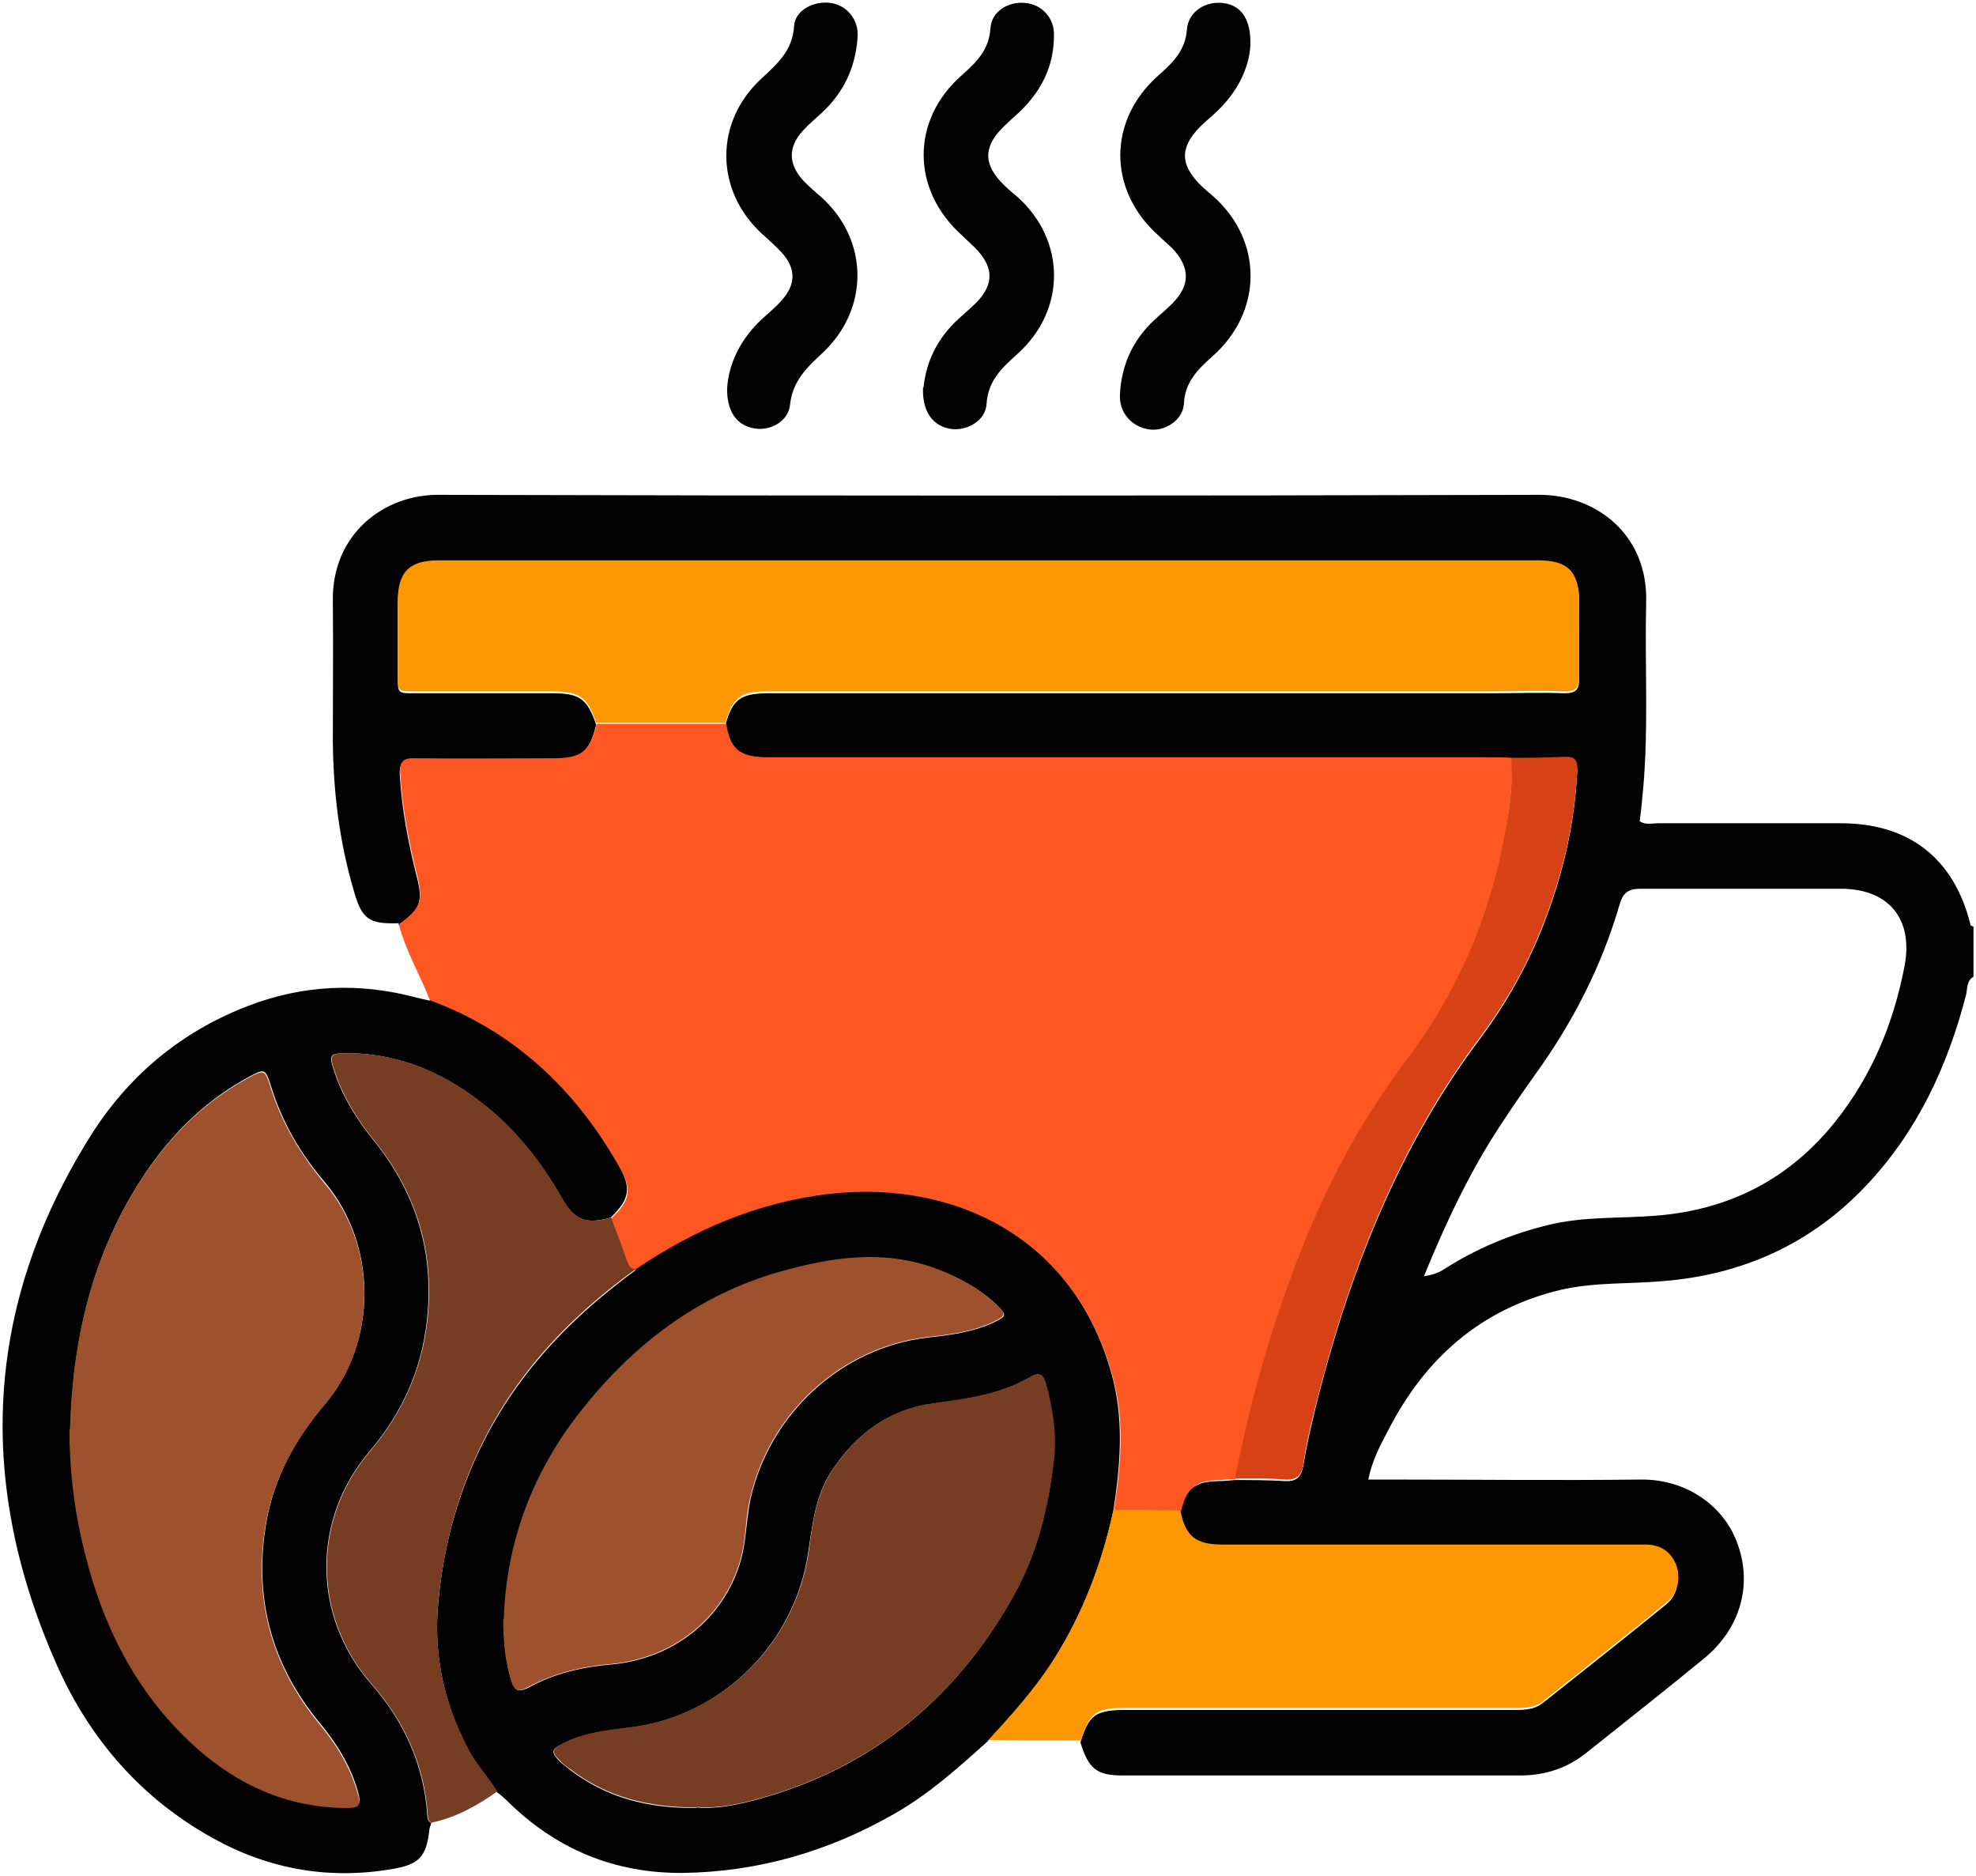
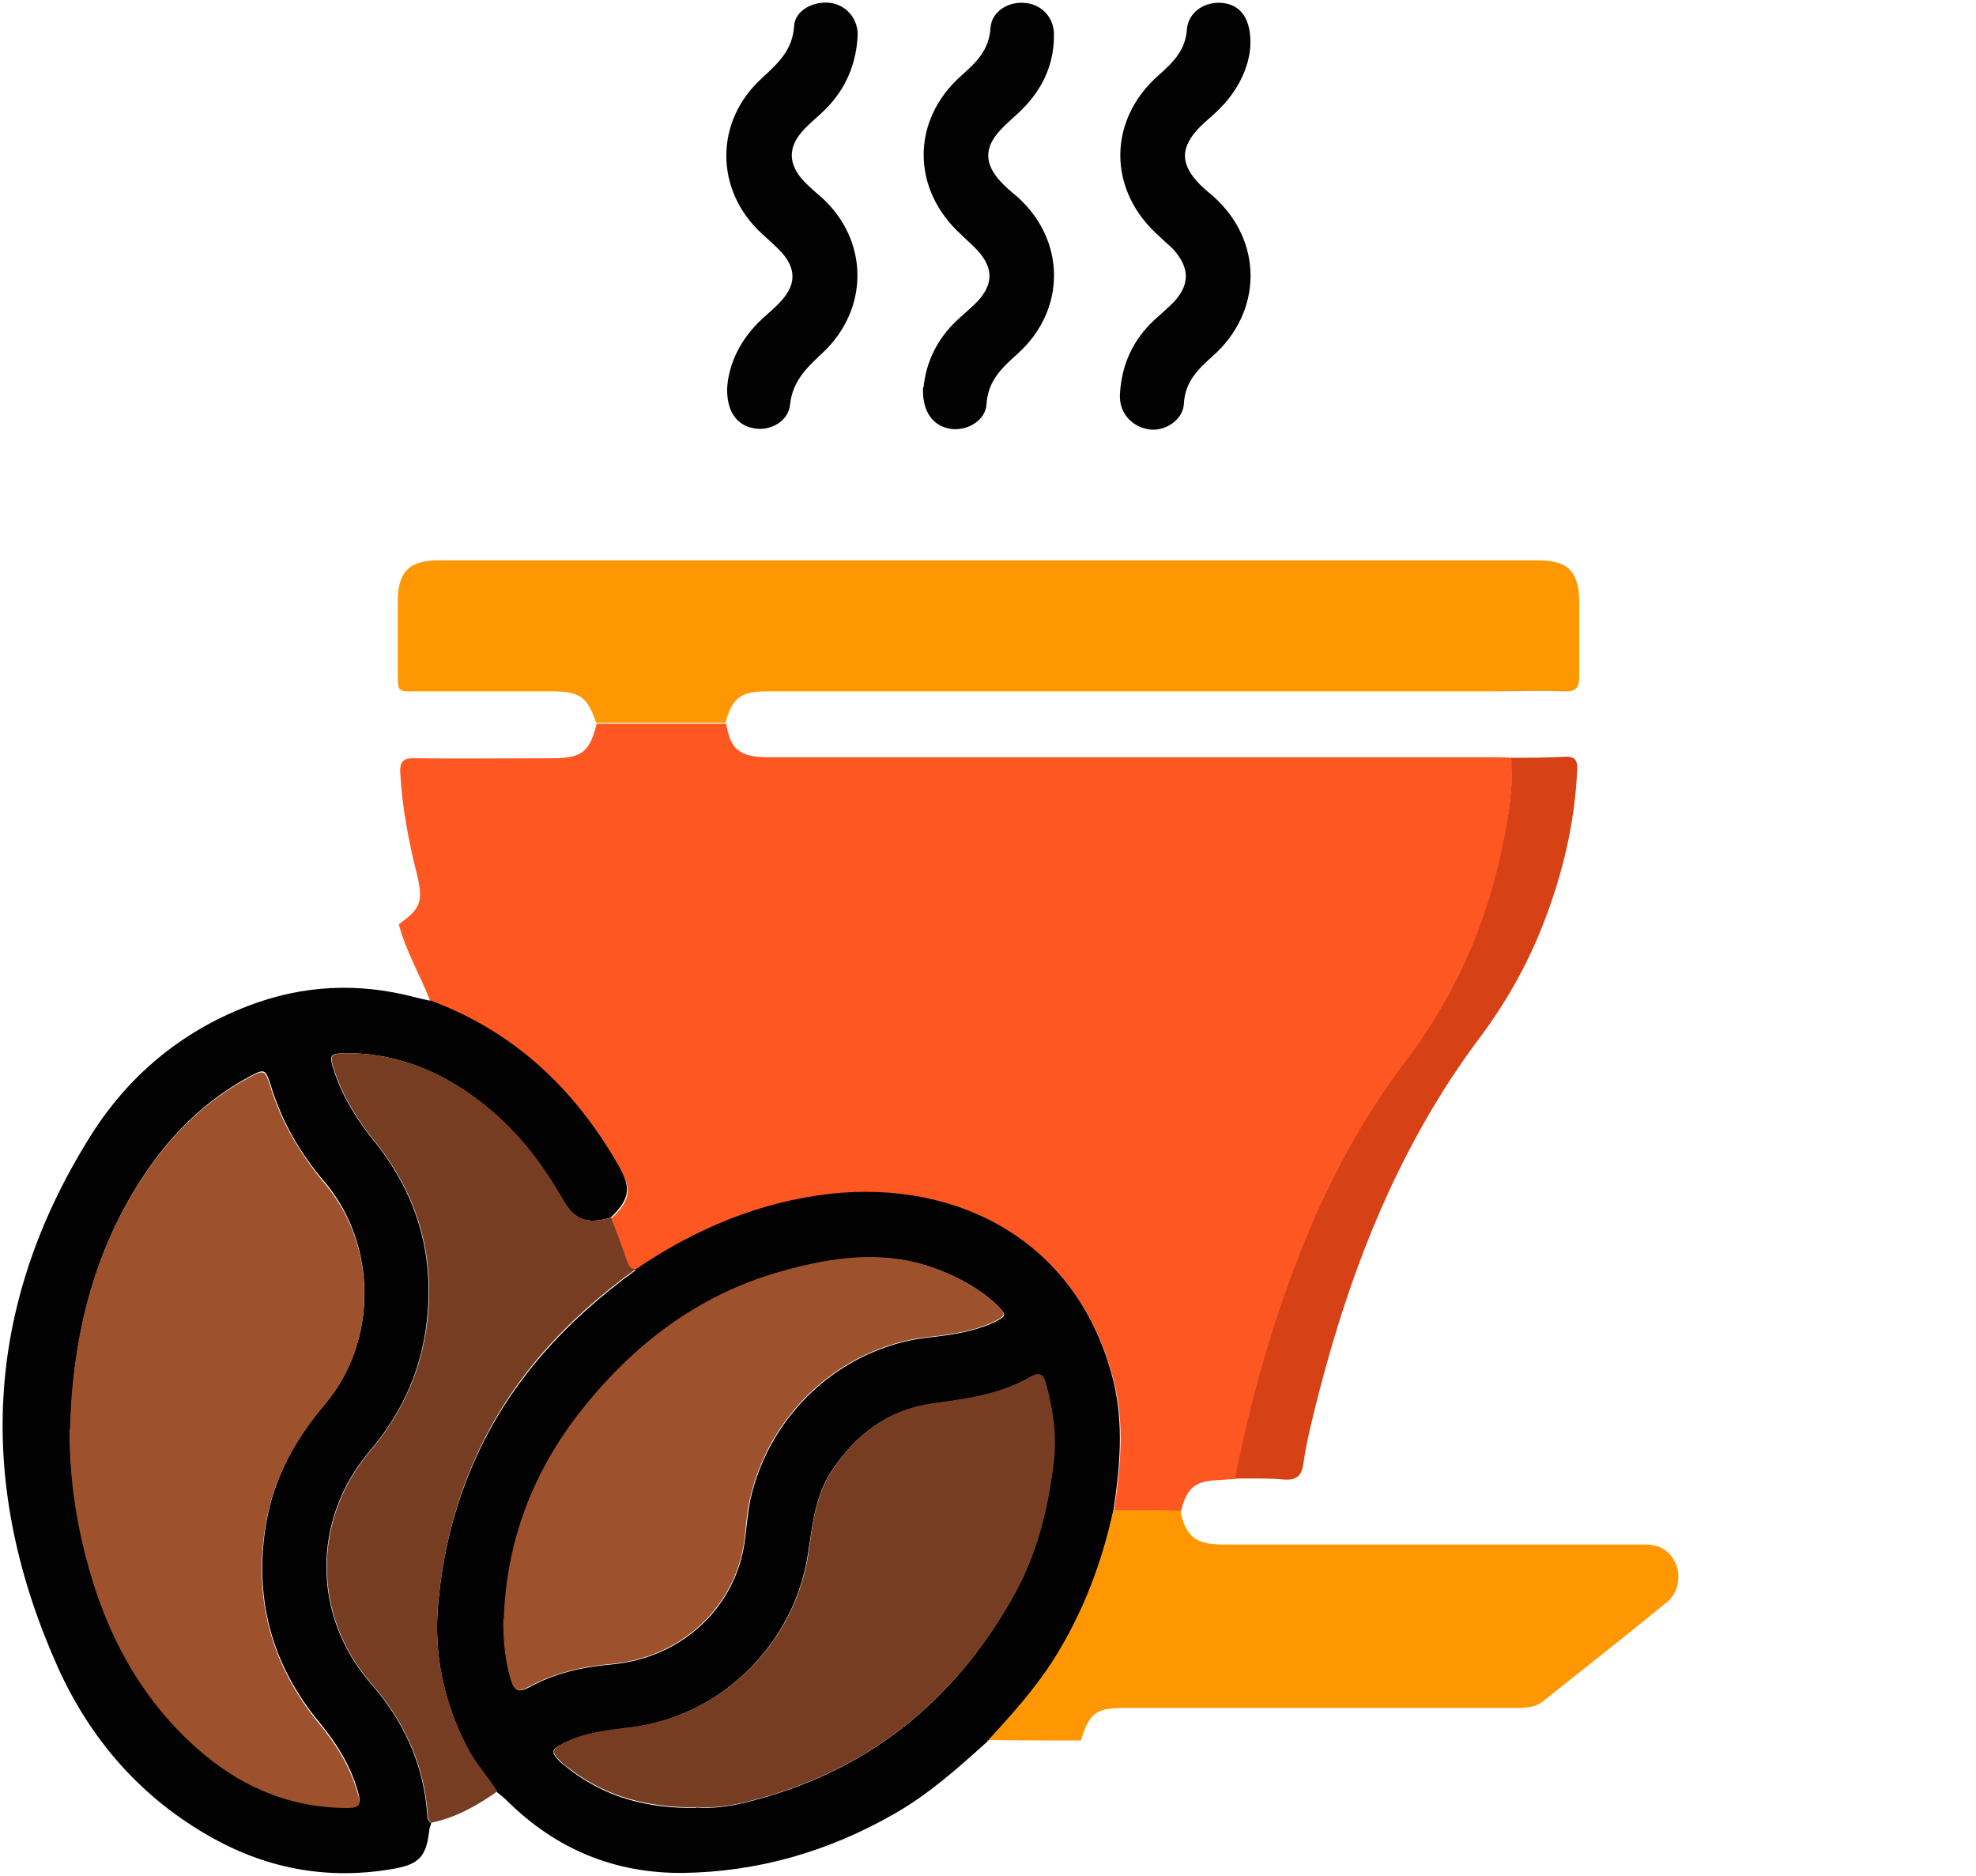
<svg xmlns="http://www.w3.org/2000/svg" version="1.1" viewBox="0 0 395.4 375.3">
  <defs>
    <style>
      .cls-1 {
        fill: #030202;
      }

      .cls-2 {
        fill: #d64215;
      }

      .cls-3 {
        fill: #fe5722;
      }

      .cls-4 {
        fill: #773d22;
      }

      .cls-5 {
        fill: #9e512d;
      }

      .cls-6 {
        fill: #fe9701;
      }
    </style>
  </defs>
  <g>
    <g id="Layer_1">
      <g>
-         <path class="cls-1" d="M79.8,184.7c-6,.2-7.4-.8-9-6.5-2.9-9.8-4.1-19.8-4.2-29.9,0-9.4.1-18.7,0-28.1-.2-13.4,10.3-21.3,21.2-21.2,73.4.2,146.9.2,220.3,0,11.1,0,21.7,7.8,21.3,21.5-.3,12.4.5,24.9-.6,37.3-.2,2.2-.4,4.3-.7,6.5,1.2.8,2.5.4,3.7.4,12.2,0,24.4,0,36.5,0,13.7,0,22.7,7,26,20.3,0,.2.4.3.6.4v10c-1.4.8-1.2,2.4-1.5,3.7-3.7,14.2-9.7,27.2-19.9,38-11,11.7-24.7,17.9-40.7,19.2-6.8.6-13.6.2-20.3,1.7-16.2,3.8-27.4,13.8-34.8,28.3-1.6,3-3.2,6.1-3.9,9.7,1.5,0,2.8,0,4.1,0,16.8,0,33.6.2,50.4,0,9.4-.1,16.8,5.5,19.4,12.9,3,8.3.5,16.9-6.6,22.8-7.8,6.4-15.8,12.7-23.7,19-3.9,3.1-8.3,4.5-13.2,4.5-26.5,0-53.1,0-79.6,0-5.2,0-6.8-1.4-8.4-6.6,1.6-5.4,3-6.4,8.4-6.5,1,0,2,0,3.1,0,24.9,0,49.7,0,74.6,0,2.2,0,4.4.1,6.3-1.3,8.3-6.6,16.7-13.2,24.9-19.9,2.2-1.8,2.8-5.2,1.7-7.7-1.1-2.6-3.2-3.9-6.1-3.8-1,0-2,0-3.1,0-27.2,0-54.3,0-81.5,0-5.4,0-7.5-1.7-8.4-6.8,1.2-4.9,2.9-6.2,7.9-6.3,1,0,2-.1,3-.2,3.3,0,6.7,0,10,.2,2.5.2,3.4-.9,3.8-3.1.8-4.9,2-9.8,3.2-14.6,6.6-25.4,16.2-49.5,32.1-70.7,5.3-7.1,9.6-14.8,12.8-23,3.8-9.8,6.2-20,6.7-30.5,0-2-.4-2.8-2.5-2.7-3.6.2-7.2.1-10.7.2-1.5,0-3.1-.1-4.6-.1-48,0-96,0-144,0-5.9,0-7.7-1.5-8.6-6.9,1.4-5,3-6.2,8.6-6.2,48.2,0,96.4,0,144.6,0,4.9,0,9.8-.2,14.6,0,2.5,0,3-.8,3-3.1-.2-5,0-10,0-15,0-5.9-2.3-8.1-8.2-8.1-73.3,0-146.7,0-220,0-5.9,0-8.1,2.2-8.2,8.2,0,4.9,0,9.7,0,14.6,0,3.4,0,3.4,3.3,3.4,9.2,0,18.5,0,27.7,0,5.4,0,6.9,1.1,8.7,6.3-1.4,5.6-3,6.9-8.8,6.9-9.1,0-18.2,0-27.3,0-2.4,0-3.3.4-3.2,3.1.4,6.9,1.7,13.7,3.4,20.4,1.3,5.1.7,6.6-3.7,9.7ZM285,255.3q2.3-.3,4-1.4c6.4-4.1,13.3-7,20.7-8.8,7.2-1.8,14.5-1.3,21.8-1.9,14.7-1.2,26.7-7.4,35.9-19,7.2-9.1,11.5-19.5,13.7-30.9,1.8-9.4-3.1-15.5-12.8-15.5-13.3,0-26.7,0-40,0-2.5,0-3.5.8-4.2,3.1-3.6,12.4-9.4,23.7-17,34.2-3.2,4.5-6.3,9-9.2,13.7-5.1,8.4-9.2,17.3-13,26.6Z" />
        <path class="cls-3" d="M145.3,144.6c.8,5.4,2.7,6.9,8.6,6.9,48,0,96,0,144,0,1.5,0,3.1,0,4.6.1.3,5.4-.5,10.6-1.4,15.9-3.1,16.6-9.7,31.6-19.9,45-7.4,9.8-13.4,20.5-18.3,31.7-7.3,16.6-12.2,33.9-15.7,51.7-1,0-2,.1-3,.2-5,.1-6.7,1.4-7.9,6.3-4.5,0-8.9,0-13.4-.1,1.3-8.6,2.2-17.3,0-25.9-6.9-27.8-30.9-40.2-56.4-37.5-14.5,1.5-27.4,7-39.3,15.2-1,0-1.4-.7-1.7-1.6-1-2.9-2.1-5.8-3.2-8.7,3.9-3.7,4.2-5.9,1.6-10.4-8.8-15.4-21-26.9-37.8-33.1-2-5.2-4.9-10-6.3-15.4,4.4-3.1,4.9-4.6,3.7-9.7-1.7-6.7-3-13.5-3.4-20.4-.2-2.7.8-3.2,3.2-3.1,9.1.1,18.2,0,27.3,0,5.8,0,7.4-1.3,8.8-6.9,8.7,0,17.4,0,26,0Z" />
        <path class="cls-1" d="M127.1,254c11.9-8.1,24.8-13.6,39.3-15.2,25.5-2.7,49.5,9.6,56.4,37.5,2.1,8.6,1.3,17.3,0,25.9-2.3,10.6-6.1,20.6-11.9,29.8-3.8,6-8.5,11.2-13.3,16.4-5.9,5.3-11.8,10.6-18.7,14.5-13.1,7.5-27.2,11.6-42.3,11.8-13.7.1-25.4-4.8-35.1-14.4-.6-.6-1.3-1.2-2-1.7-1.9-3-4.4-5.7-6-8.9-4.7-9.2-6.8-18.7-5.8-29.1.9-9.8,3.2-19.1,7.1-28,7-16,18.4-28.3,32.4-38.5ZM100.8,324c0,4.1.3,8.2,1.5,12.1.7,2.3,1.5,2.5,3.5,1.5,5.1-2.8,10.6-4.1,16.5-4.6,15-1.4,25-12.2,26.7-24.5.4-2.9.6-5.8,1.2-8.7,3.9-17.1,18.3-30.2,35.4-32.2,4.6-.5,9.1-1.1,13.4-3.1,2.4-1.2,2.5-1.4.5-3.4-3.5-3.3-7.6-5.5-12.1-7.2-10.5-3.9-20.9-2.3-31.2.6-16.5,4.7-29.4,14.6-39.9,27.9-9.6,12.2-14.9,26.1-15.4,41.7ZM139.4,361.6c2.9.3,6.6-.2,10.2-1.1,23.6-5.9,41.1-19.8,53-40.9,4.8-8.5,7.1-17.7,8.2-27.3.6-5.3-.3-10.4-1.6-15.5-.4-1.6-1.1-2.4-3-1.3-6,3.5-12.7,4.4-19.4,5.3-9,1.2-15.5,6.1-20.4,13.5-3.3,5-3.8,10.7-4.7,16.4-2.7,18.1-17.2,32.5-35.3,34.9-4.6.6-9.4,1-13.7,3.2-2.4,1.2-2.5,1.7-.7,3.6.6.6,1.4,1.1,2.1,1.7,7.2,5.5,15.4,7.7,25.2,7.6Z" />
        <path class="cls-1" d="M86,200.1c16.8,6.2,29,17.7,37.8,33.1,2.6,4.5,2.2,6.7-1.6,10.4-5,1.4-7.3.5-9.8-3.9-3.9-6.8-8.7-13-14.7-18-8.1-6.7-17.3-10.9-28-11-3.8,0-4,.2-2.7,4,1.7,5,4.5,9.4,7.8,13.5,8,9.9,11.8,21.2,10.8,34.1-.8,10.8-4.8,20-11.7,28.1-11.6,13.7-11.4,33,.3,46.4,6.6,7.5,10.6,16.2,11.3,26.3,0,.7.2,1.3.8,1.6-.1.5-.4,1-.4,1.5-.6,5.3-2.1,6.8-7.3,7.7-12.7,2.2-24.7.1-35.9-6.1-14.3-7.9-24.6-19.7-31.2-34.4-16.2-36.3-14.8-71.8,6.4-105.8,7.5-12.1,18.1-21.1,31.6-26.3,11.1-4.3,22.4-4.8,33.9-1.7.9.2,1.7.4,2.6.6ZM14,286c0,7.3.8,14.6,2.4,21.7,3.6,16.1,10.4,30.5,22.9,41.7,8.4,7.5,18.1,12,29.5,12.1,3.3,0,3.6-.4,2.7-3.5-1.5-5-4.2-9.3-7.5-13.3-9.7-11.7-13.3-25.1-10.7-40.2,1.6-9.1,5.9-16.8,11.8-23.7,10.5-12.5,10.4-31.8-.1-44.3-4.9-5.7-8.6-12.1-10.8-19.3-1.1-3.4-1.2-3.5-4.5-1.7-7.9,4.3-14.3,10.3-19.5,17.6-11.2,15.8-15.6,33.7-16.1,52.7Z" />
        <path class="cls-6" d="M197.6,348.3c4.8-5.2,9.5-10.4,13.3-16.4,5.8-9.2,9.6-19.2,11.9-29.8,4.5,0,8.9,0,13.4.1,1,5.1,3,6.8,8.4,6.8,27.2,0,54.3,0,81.5,0,1,0,2.1,0,3.1,0,2.9,0,4.9,1.2,6.1,3.8,1.1,2.5.5,5.9-1.7,7.7-8.2,6.7-16.6,13.3-24.9,19.9-1.8,1.4-4.1,1.3-6.3,1.3-24.9,0-49.7,0-74.6,0-1,0-2,0-3.1,0-5.4,0-6.8,1.1-8.4,6.5-6.2,0-12.5,0-18.7-.1Z" />
        <path class="cls-4" d="M86.4,364.7c-.6-.3-.8-1-.8-1.6-.7-10.1-4.7-18.8-11.3-26.3-11.7-13.4-11.9-32.7-.3-46.4,6.9-8.1,10.9-17.4,11.7-28.1,1-12.9-2.8-24.2-10.8-34.1-3.3-4.1-6.1-8.5-7.8-13.5-1.3-3.7-1.1-4,2.7-4,10.7.1,19.9,4.3,28,11,6.1,5,10.8,11.2,14.7,18,2.5,4.4,4.8,5.3,9.8,3.9,1.1,2.9,2.2,5.8,3.2,8.7.3.9.7,1.6,1.7,1.6-14,10.1-25.4,22.4-32.4,38.5-3.9,8.9-6.1,18.2-7.1,28-1,10.4,1.1,20,5.8,29.1,1.6,3.2,4.1,5.8,6,8.9-4,2.8-8.2,5.2-13,6.2Z" />
        <path class="cls-1" d="M250.2,9.2c-.3,4.4-2.5,9-6.4,12.8-1.2,1.2-2.5,2.2-3.7,3.4-4,4.1-4,7.5.1,11.6.8.8,1.7,1.5,2.6,2.3,10,8.9,9.9,23.1-.2,32-2.9,2.6-5.5,5.1-5.7,9.5-.2,3.3-3.9,5.6-7,5.1-3.4-.5-6-3.3-5.8-7,.3-5.9,2.6-10.9,6.9-14.9,1.2-1.1,2.5-2.2,3.7-3.4,3.5-3.6,3.4-7.1,0-10.8-.9-.9-1.9-1.7-2.8-2.6-10.3-9.1-10.3-23.2,0-32.2,2.8-2.5,5.3-4.9,5.6-9.1.3-3.6,3.7-5.7,7.2-5.3,3.6.4,5.7,3.2,5.5,8.6Z" />
-         <path class="cls-1" d="M184.8,77.5c.5-5,2.7-9.8,7-13.7,1.2-1.1,2.5-2.2,3.7-3.4,3.3-3.5,3.3-6.7.2-10.2-1-1.1-2.2-2.1-3.3-3.2-10.1-9.1-10.1-23,0-31.9,2.9-2.6,5.5-5,5.8-9.5.2-3.3,3.6-5.4,7-5,3.3.3,5.8,3,5.7,6.5,0,6.1-2.5,11.1-6.9,15.3-1.3,1.2-2.7,2.4-3.9,3.7-3.2,3.5-3.1,6.7.1,10.2,1,1.1,2.2,2.1,3.4,3.1,9.7,8.7,9.8,22.6,0,31.4-3.1,2.8-5.9,5.3-6.2,10.1-.2,3.3-4,5.4-7.2,4.9-3.6-.6-5.7-3.5-5.5-8.3Z" />
+         <path class="cls-1" d="M184.8,77.5c.5-5,2.7-9.8,7-13.7,1.2-1.1,2.5-2.2,3.7-3.4,3.3-3.5,3.3-6.7.2-10.2-1-1.1-2.2-2.1-3.3-3.2-10.1-9.1-10.1-23,0-31.9,2.9-2.6,5.5-5,5.8-9.5.2-3.3,3.6-5.4,7-5,3.3.3,5.8,3,5.7,6.5,0,6.1-2.5,11.1-6.9,15.3-1.3,1.2-2.7,2.4-3.9,3.7-3.2,3.5-3.1,6.7.1,10.2,1,1.1,2.2,2.1,3.4,3.1,9.7,8.7,9.8,22.6,0,31.4-3.1,2.8-5.9,5.3-6.2,10.1-.2,3.3-4,5.4-7.2,4.9-3.6-.6-5.7-3.5-5.5-8.3" />
        <path class="cls-1" d="M145.5,77.7c.3-5,2.7-9.9,7-13.9,1.3-1.2,2.7-2.3,3.9-3.7,2.9-3.2,2.9-6.4,0-9.6-1.2-1.3-2.6-2.5-3.9-3.7-9.5-8.7-9.6-22.5,0-31.2,3.1-2.9,6.1-5.5,6.4-10.4.2-3.2,4-5.1,7.4-4.6,3.2.5,5.6,3.4,5.3,6.9-.4,6-2.8,11.1-7.3,15.2-1.2,1.1-2.5,2.2-3.6,3.4-3.1,3.4-3,6.8.2,10.2,1.1,1.1,2.2,2.1,3.4,3.1,9.6,8.6,9.7,22.4.3,31.2-3.1,2.9-6,5.6-6.5,10.3-.3,3.4-4,5.4-7.2,4.8-3.5-.6-5.5-3.4-5.4-8.1Z" />
        <path class="cls-6" d="M145.3,144.6c-8.7,0-17.4,0-26,0-1.8-5.2-3.2-6.2-8.7-6.3-9.2,0-18.5,0-27.7,0-3.3,0-3.3,0-3.3-3.4,0-4.9,0-9.7,0-14.6,0-5.9,2.3-8.2,8.2-8.2,73.3,0,146.7,0,220,0,5.9,0,8.1,2.2,8.2,8.1,0,5,0,10,0,15,0,2.3-.5,3.2-3,3.1-4.9-.2-9.7,0-14.6,0-48.2,0-96.4,0-144.6,0-5.6,0-7.2,1.2-8.6,6.2Z" />
        <path class="cls-2" d="M247.1,295.9c3.5-17.8,8.5-35.1,15.7-51.7,4.9-11.2,10.9-21.9,18.3-31.7,10.2-13.4,16.8-28.4,19.9-45,1-5.3,1.8-10.5,1.4-15.9,3.6,0,7.2,0,10.7-.2,2.1-.1,2.6.7,2.5,2.7-.5,10.6-2.9,20.7-6.7,30.5-3.2,8.3-7.5,15.9-12.8,23-15.9,21.2-25.5,45.3-32.1,70.7-1.2,4.8-2.5,9.6-3.2,14.6-.3,2.2-1.3,3.3-3.8,3.1-3.3-.3-6.6-.2-10-.2Z" />
        <path class="cls-5" d="M100.8,324c.5-15.6,5.8-29.5,15.4-41.7,10.5-13.3,23.4-23.2,39.9-27.9,10.3-2.9,20.7-4.5,31.2-.6,4.5,1.7,8.6,3.9,12.1,7.2,2,1.9,1.9,2.2-.5,3.4-4.2,2-8.8,2.6-13.4,3.1-17.1,2-31.5,15.1-35.4,32.2-.7,2.9-.8,5.8-1.2,8.7-1.7,12.3-11.7,23.1-26.7,24.5-5.8.5-11.3,1.8-16.5,4.6-2,1.1-2.8.8-3.5-1.5-1.2-4-1.5-8-1.5-12.1Z" />
        <path class="cls-4" d="M139.4,361.6c-9.8,0-18-2.1-25.2-7.6-.7-.5-1.5-1-2.1-1.7-1.8-1.8-1.7-2.3.7-3.6,4.3-2.2,9.1-2.6,13.7-3.2,18.1-2.4,32.6-16.7,35.3-34.9.8-5.7,1.4-11.4,4.7-16.4,4.9-7.4,11.4-12.3,20.4-13.5,6.7-.9,13.4-1.8,19.4-5.3,1.8-1.1,2.5-.3,3,1.3,1.4,5.1,2.2,10.3,1.6,15.5-1.1,9.6-3.4,18.9-8.2,27.3-11.9,21.1-29.4,35-53,40.9-3.6.9-7.3,1.4-10.2,1.1Z" />
        <path class="cls-5" d="M14,286c.5-19.1,4.9-36.9,16.1-52.7,5.2-7.3,11.6-13.3,19.5-17.6,3.3-1.8,3.4-1.7,4.5,1.7,2.2,7.2,6,13.5,10.8,19.3,10.6,12.4,10.7,31.8.1,44.3-5.9,7-10.2,14.6-11.8,23.7-2.6,15,1,28.4,10.7,40.2,3.3,4,6,8.3,7.5,13.3,1,3.1.7,3.6-2.7,3.5-11.4-.2-21.1-4.6-29.5-12.1-12.5-11.2-19.3-25.6-22.9-41.7-1.6-7.1-2.4-14.4-2.4-21.7Z" />
      </g>
    </g>
  </g>
</svg>